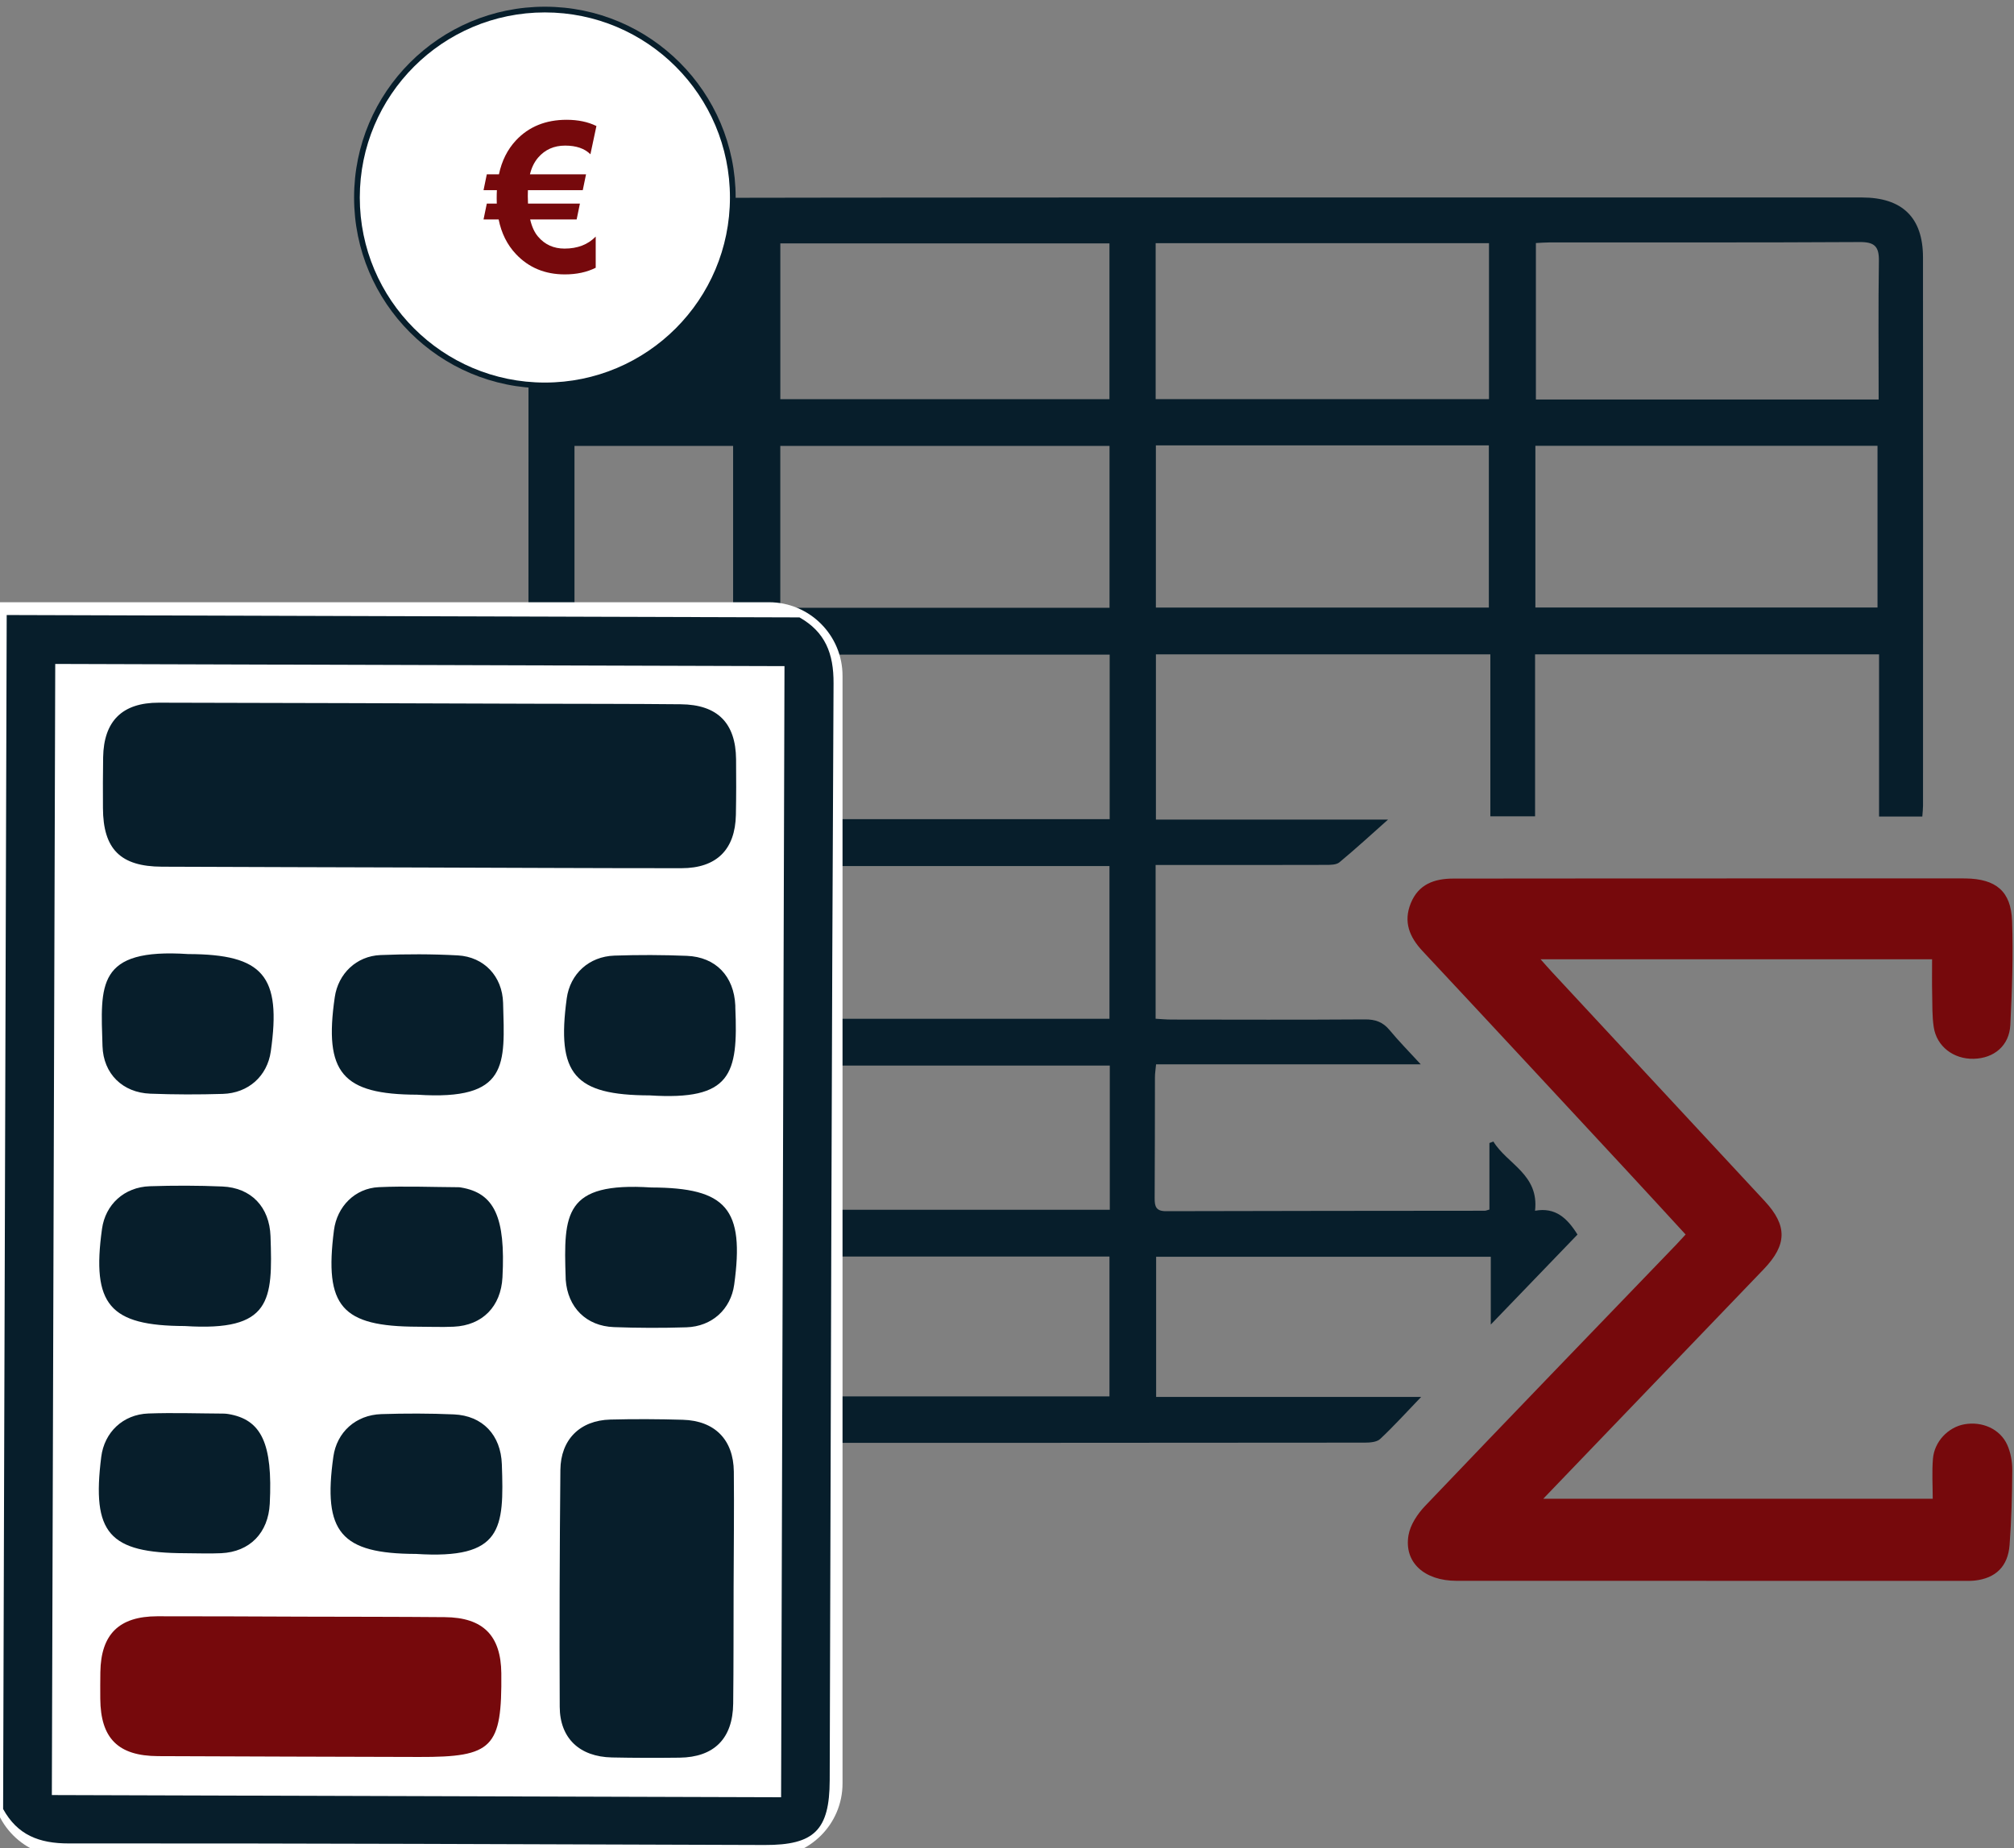
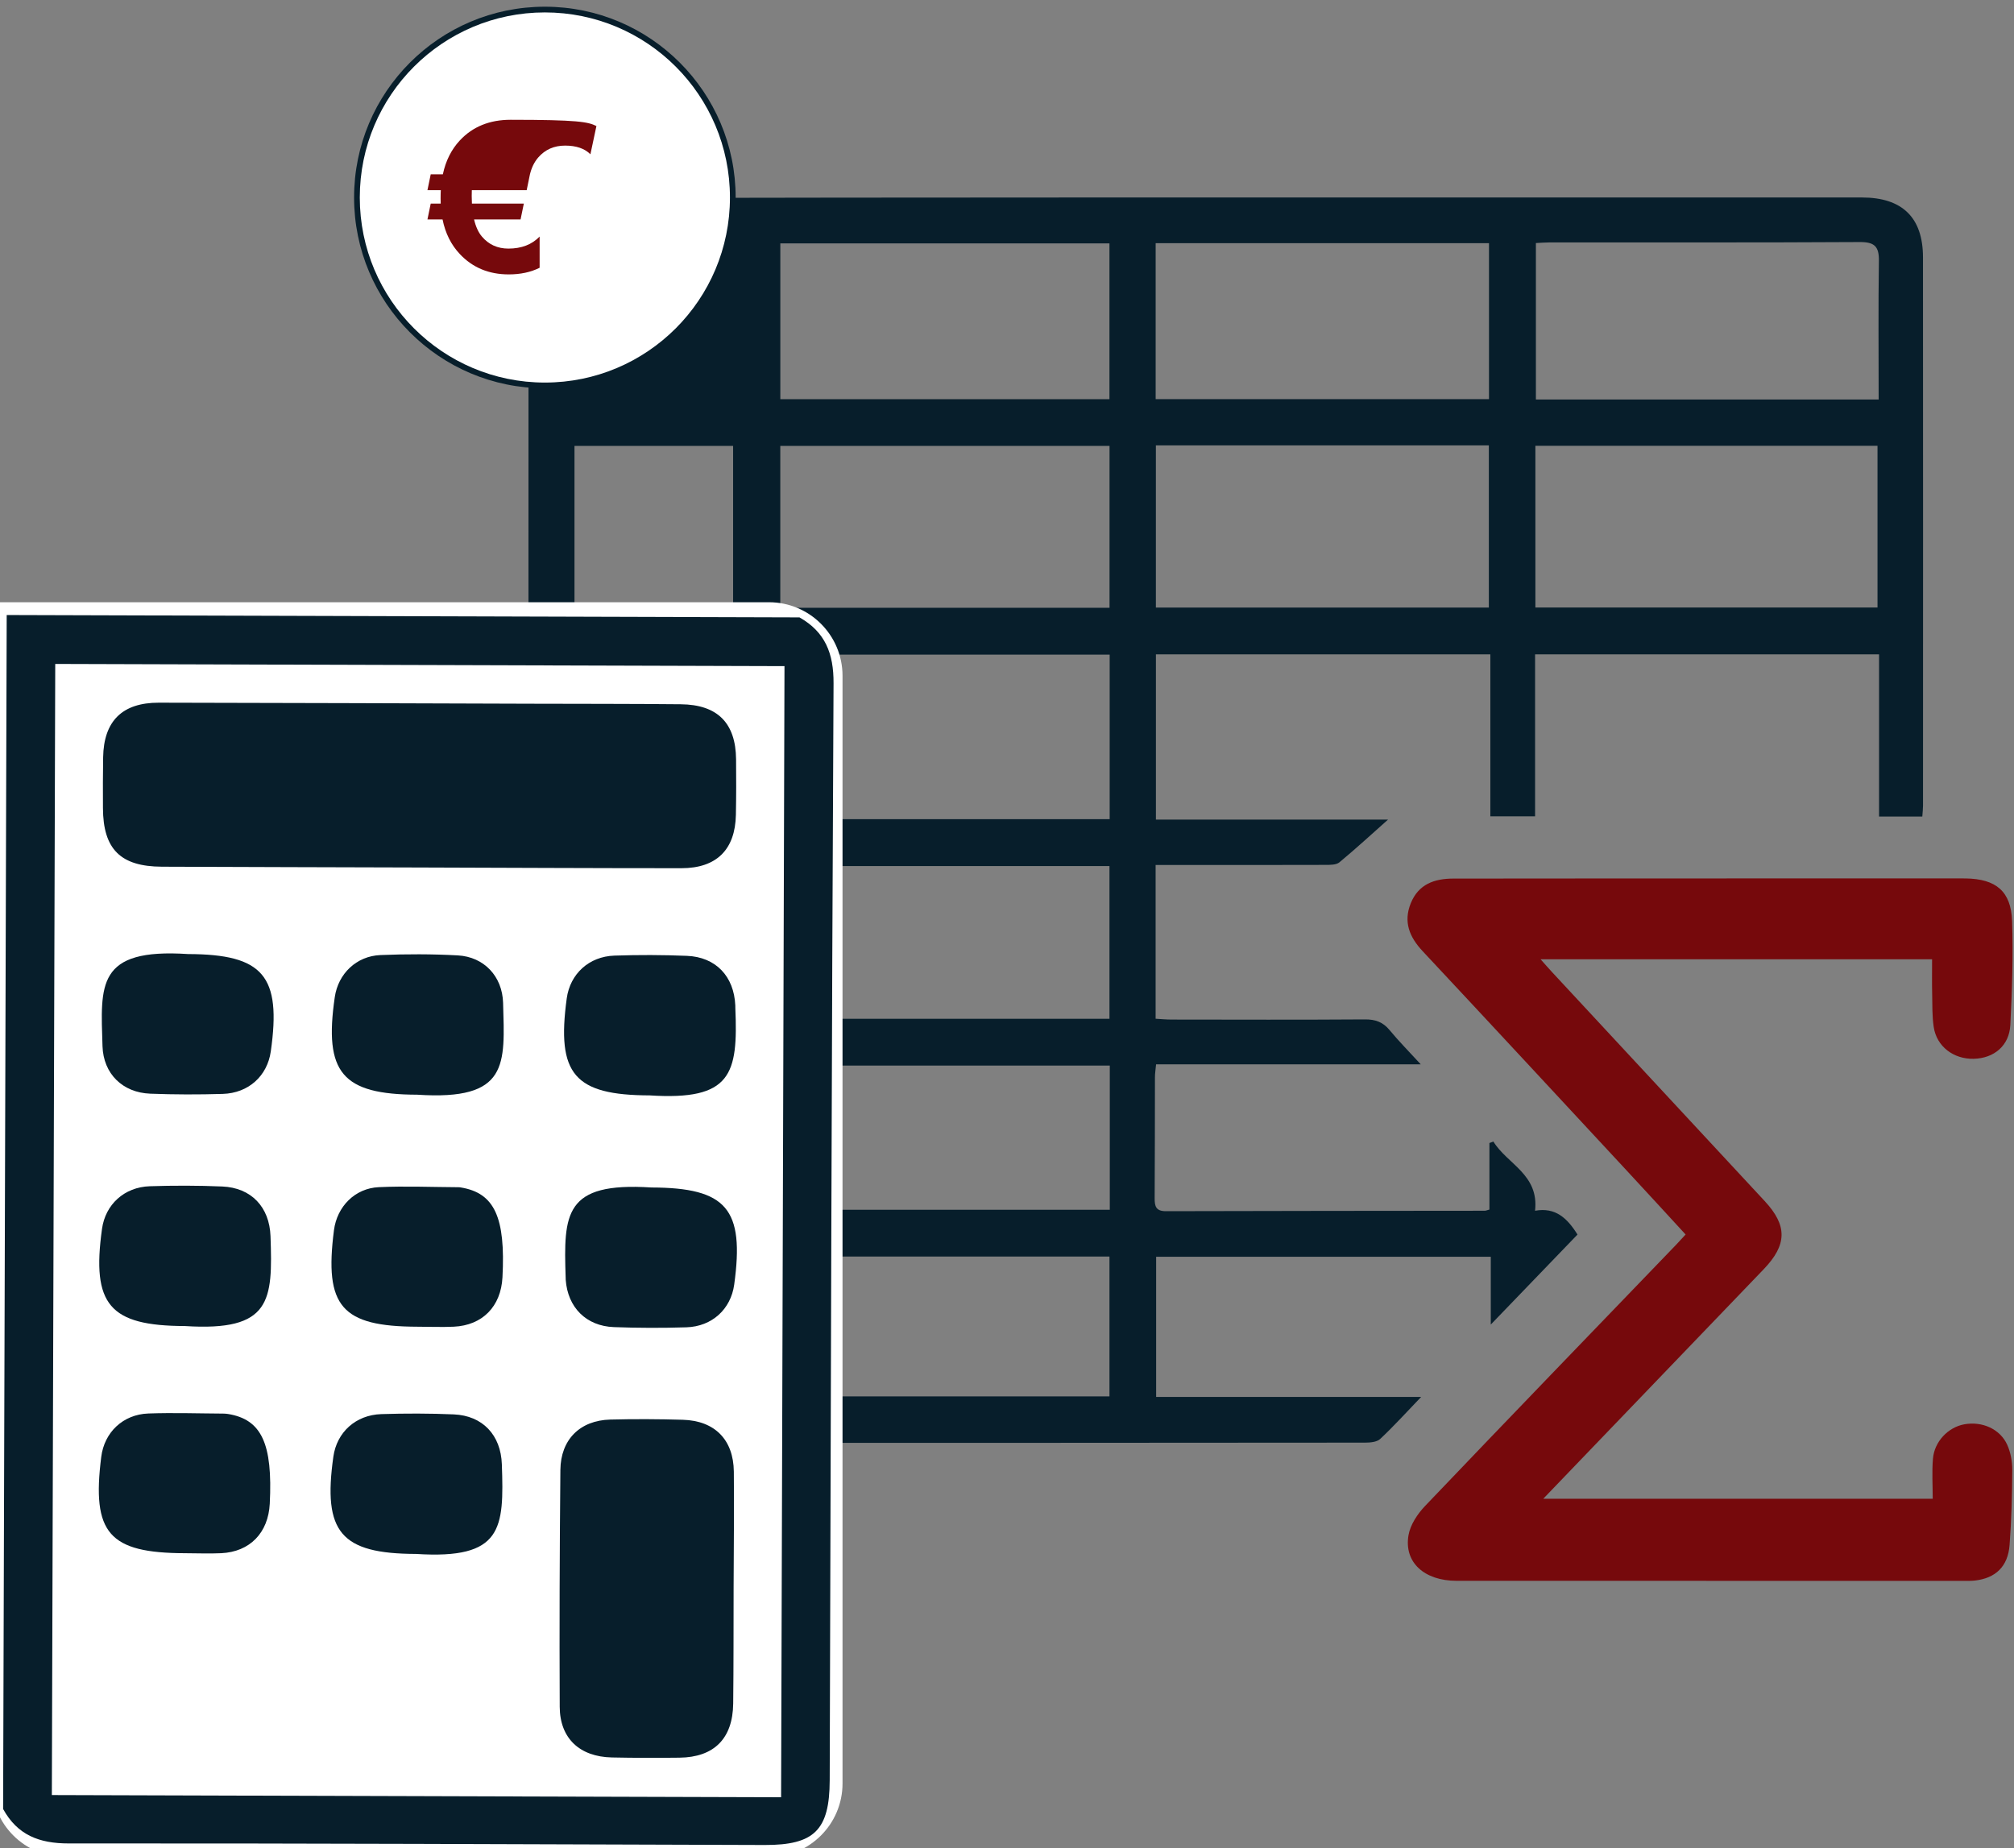
<svg xmlns="http://www.w3.org/2000/svg" version="1.1" id="Calque_1" x="0px" y="0px" viewBox="0 0 155.167 142.391" enable-background="new 0 0 155.167 142.391" xml:space="preserve">
  <rect x="0" y="0" width="155.167" height="142.391" fill="#808080" stroke="none" />
  <g>
    <g>
      <g>
        <path fill="#071E2B" d="M148.103,62.91c-1.129,0-2.16,0-3.333,0c0-4.168,0-8.295,0-12.494c-8.887,0-17.633,0-26.501,0     c0,4.146,0,8.276,0,12.478c-1.187,0-2.253,0-3.446,0c0-4.151,0-8.281,0-12.48c-8.643,0-17.161,0-25.767,0     c0,4.213,0,8.419,0,12.734c6.07,0,12.098,0,17.882,0c-1.191,1.058-2.439,2.207-3.743,3.289c-0.249,0.207-0.721,0.198-1.09,0.199     c-3.919,0.013-7.839,0.008-11.758,0.008c-0.416,0-0.833,0-1.314,0c0,3.982,0,7.845,0,11.846c0.409,0.022,0.816,0.063,1.223,0.063     c4.967,0.005,9.934,0.023,14.901-0.012c0.808-0.006,1.39,0.201,1.905,0.826c0.703,0.851,1.484,1.639,2.4,2.637     c-6.95,0-13.641,0-20.393,0c-0.036,0.396-0.087,0.695-0.087,0.994c-0.009,3.104,0.001,6.209-0.022,9.313     c-0.005,0.64,0.102,1.008,0.875,1.006c8.187-0.025,16.375-0.024,24.562-0.034c0.075,0,0.15-0.037,0.355-0.092     c0-1.681,0-3.403,0-5.126c0.102-0.038,0.203-0.076,0.305-0.114c1.065,1.742,3.529,2.531,3.21,5.332     c1.566-0.286,2.48,0.566,3.27,1.834c-2.15,2.232-4.319,4.484-6.68,6.934c0-1.868,0-3.496,0-5.225c-8.65,0-17.164,0-25.783,0     c0,3.542,0,7.117,0,10.8c6.731,0,13.421,0,20.42,0c-1.181,1.228-2.131,2.279-3.163,3.243c-0.258,0.241-0.779,0.28-1.18,0.28     c-17.346,0.016-34.691,0.021-52.037,0.017c-3.065-0.001-6.13-0.039-9.194-0.082c-0.48-0.007-1.186,0.039-1.396-0.237     c-0.661-0.868-1.397-1.821-1.617-2.846c-0.3-1.396-0.187-2.888-0.188-4.339c-0.007-27.784-0.007-55.569-0.001-83.353     c0-1.536-0.023-3.202,1.469-4.093c0.943-0.563,2.149-0.957,3.239-0.96c25.612-0.053,51.223-0.041,76.835-0.042     c7.063,0,14.125,0,21.188,0.001c3.104,0,4.703,1.539,4.706,4.61c0.011,14.086,0.005,28.171,0.002,42.257     C148.158,62.316,148.128,62.547,148.103,62.91z M118.292,46.806c8.849,0,17.587,0,26.359,0c0-4.209,0-8.335,0-12.457     c-8.832,0-17.576,0-26.359,0C118.292,38.521,118.292,42.618,118.292,46.806z M85.494,50.436c-8.547,0-16.983,0-25.404,0     c0,4.271,0,8.45,0,12.676c8.488,0,16.919,0,25.404,0C85.494,58.856,85.494,54.68,85.494,50.436z M89.054,34.314     c0,4.234,0,8.362,0,12.497c8.603,0,17.121,0,25.653,0c0-4.205,0-8.332,0-12.497C106.137,34.314,97.647,34.314,89.054,34.314z      M144.739,30.779c0-3.645-0.033-7.165,0.019-10.684c0.017-1.121-0.352-1.453-1.48-1.446c-7.947,0.046-15.895,0.024-23.842,0.027     c-0.373,0-0.746,0.033-1.104,0.05c0,4.076,0,8.047,0,12.055C127.127,30.779,135.841,30.779,144.739,30.779z M85.483,34.355     c-8.519,0-16.95,0-25.366,0c0,4.208,0,8.336,0,12.472c8.49,0,16.895,0,25.366,0C85.483,42.665,85.483,38.564,85.483,34.355z      M89.037,30.752c8.611,0,17.126,0,25.681,0c0-4.04,0-8.012,0-12.016c-8.583,0-17.098,0-25.681,0     C89.037,22.74,89.037,26.681,89.037,30.752z M85.477,18.754c-8.508,0-16.944,0-25.358,0c0,4.056,0,8.031,0,12.001     c8.493,0,16.899,0,25.358,0C85.477,26.714,85.477,22.739,85.477,18.754z M85.478,66.724c-8.507,0-16.941,0-25.361,0     c0,3.976,0,7.871,0,11.771c8.491,0,16.897,0,25.361,0C85.478,74.533,85.478,70.635,85.478,66.724z M85.503,82.096     c-8.538,0-16.972,0-25.403,0c0,3.753,0,7.424,0,11.112c8.498,0,16.928,0,25.403,0C85.503,89.472,85.503,85.834,85.503,82.096z      M60.073,107.585c8.517,0,16.925,0,25.405,0c0-3.597,0-7.148,0-10.773c-8.5,0-16.932,0-25.405,0     C60.073,100.423,60.073,103.945,60.073,107.585z M44.22,63.104c4.176,0,8.224,0,12.265,0c0-4.288,0-8.491,0-12.682     c-4.134,0-8.185,0-12.265,0C44.22,54.676,44.22,58.852,44.22,63.104z M56.482,46.844c0-4.255,0-8.38,0-12.488     c-4.137,0-8.189,0-12.221,0c0,4.208,0,8.334,0,12.488C48.371,46.844,52.393,46.844,56.482,46.844z M44.252,66.686     c0,3.995,0,7.889,0,11.796c4.128,0,8.176,0,12.24,0c0-3.97,0-7.863,0-11.796C52.395,66.686,48.373,66.686,44.252,66.686z      M56.481,93.24c0-3.781,0-7.473,0-11.145c-4.137,0-8.187,0-12.237,0c0,3.747,0,7.412,0,11.145     C48.333,93.24,52.352,93.24,56.481,93.24z M56.501,107.628c0-3.688,0-7.235,0-10.834c-4.115,0-8.162,0-12.32,0     c0,3.433-0.014,6.797,0.031,10.161c0.003,0.227,0.442,0.642,0.682,0.644C48.727,107.641,52.561,107.628,56.501,107.628z" />
        <path fill="#76090C" d="M148.856,73.91c-10.087,0-20.013,0-30.162,0c0.347,0.389,0.604,0.686,0.871,0.974     c5.465,5.886,10.933,11.77,16.397,17.657c1.752,1.888,1.732,3.361-0.08,5.249c-5.614,5.851-11.234,11.698-16.983,17.683     c10.039,0,19.921,0,30.006,0c0-1.02-0.068-2.057,0.017-3.082c0.11-1.326,1.171-2.424,2.407-2.652     c1.373-0.253,2.765,0.351,3.318,1.581c0.266,0.592,0.391,1.299,0.387,1.953c-0.012,1.922-0.062,3.848-0.207,5.764     c-0.126,1.658-1.08,2.559-2.675,2.739c-0.269,0.03-0.542,0.024-0.814,0.024c-13.039,0-26.078,0.001-39.117-0.004     c-2.49-0.001-4.066-1.424-3.703-3.52c0.14-0.806,0.696-1.639,1.281-2.252c6.428-6.738,12.9-13.435,19.359-20.144     c0.214-0.223,0.42-0.453,0.709-0.766c-1.527-1.659-3.039-3.311-4.562-4.952c-5.227-5.63-10.45-11.266-15.698-16.877     c-1.02-1.09-1.498-2.259-0.914-3.696c0.596-1.467,1.816-1.898,3.286-1.898c4.851,0.002,9.701-0.01,14.552-0.011     c8.11-0.002,16.221-0.001,24.331-0.001c0.194,0,0.388-0.002,0.582,0.001c2.333,0.038,3.497,0.982,3.576,3.289     c0.092,2.661-0.002,5.334-0.135,7.996c-0.08,1.599-1.252,2.574-2.825,2.611c-1.549,0.036-2.851-0.95-3.077-2.441     c-0.127-0.838-0.103-1.701-0.121-2.553C148.842,75.729,148.856,74.876,148.856,73.91z" />
      </g>
      <g>
        <g>
          <g>
            <circle fill-rule="evenodd" clip-rule="evenodd" fill="#071E2B" cx="41.979" cy="15.216" r="14.699" />
            <circle fill-rule="evenodd" clip-rule="evenodd" fill="#FFFFFF" cx="41.979" cy="15.216" r="14.259" />
          </g>
        </g>
        <g>
          <rect x="37.505" y="7.14" fill="none" width="8.949" height="16.151" />
-           <path fill="#76090C" d="M45.951,9.71l-0.463,2.176c-0.445-0.445-1.095-0.668-1.949-0.668c-0.854,0-1.545,0.307-2.074,0.919      c-0.299,0.346-0.511,0.778-0.636,1.296h4.321l-0.251,1.218h-4.227c-0.005,0.121-0.008,0.275-0.008,0.463      c0,0.184,0.005,0.375,0.016,0.574h3.999l-0.251,1.218h-3.583c0.131,0.561,0.333,1,0.605,1.32      c0.523,0.618,1.205,0.927,2.042,0.927c1.006,0,1.807-0.309,2.404-0.927v2.404c-0.681,0.341-1.474,0.511-2.38,0.511      c-1.53,0-2.787-0.523-3.771-1.571c-0.67-0.712-1.113-1.6-1.328-2.664h-1.163l0.251-1.218h0.77      c-0.005-0.125-0.008-0.259-0.008-0.401c0-0.241,0.005-0.453,0.016-0.636h-1.029l0.251-1.218h0.935      c0.22-1.042,0.657-1.915,1.312-2.617c0.99-1.058,2.292-1.587,3.905-1.587C44.537,9.23,45.302,9.39,45.951,9.71z" />
+           <path fill="#76090C" d="M45.951,9.71l-0.463,2.176c-0.445-0.445-1.095-0.668-1.949-0.668c-0.854,0-1.545,0.307-2.074,0.919      c-0.299,0.346-0.511,0.778-0.636,1.296l-0.251,1.218h-4.227c-0.005,0.121-0.008,0.275-0.008,0.463      c0,0.184,0.005,0.375,0.016,0.574h3.999l-0.251,1.218h-3.583c0.131,0.561,0.333,1,0.605,1.32      c0.523,0.618,1.205,0.927,2.042,0.927c1.006,0,1.807-0.309,2.404-0.927v2.404c-0.681,0.341-1.474,0.511-2.38,0.511      c-1.53,0-2.787-0.523-3.771-1.571c-0.67-0.712-1.113-1.6-1.328-2.664h-1.163l0.251-1.218h0.77      c-0.005-0.125-0.008-0.259-0.008-0.401c0-0.241,0.005-0.453,0.016-0.636h-1.029l0.251-1.218h0.935      c0.22-1.042,0.657-1.915,1.312-2.617c0.99-1.058,2.292-1.587,3.905-1.587C44.537,9.23,45.302,9.39,45.951,9.71z" />
        </g>
      </g>
    </g>
    <g>
      <path fill="#FFFFFF" d="M59.243,143.077H5.035c-3.131,0-5.669-2.538-5.669-5.669V46.4h59.877c3.131,0,5.669,2.538,5.669,5.669    v85.339C64.912,140.539,62.374,143.077,59.243,143.077z" />
      <g>
        <g>
          <path fill="#071E2B" d="M0.24,139.377c0.092-30.664,0.184-61.328,0.276-91.992c20.36,0.061,40.72,0.122,61.08,0.183      c1.979,1.122,2.637,2.776,2.624,5.074c-0.148,28.174-0.21,56.348-0.296,84.522c-0.012,3.833-1.181,4.997-5.006,4.986      c-17.873-0.053-35.745-0.139-53.617-0.12C3.011,142.033,1.343,141.379,0.24,139.377z M60.179,138.471      c0.088-29.231,0.175-58.223,0.261-87.148C41.573,51.266,22.88,51.21,4.256,51.154c-0.087,29.165-0.174,58.158-0.261,87.148      C22.817,138.359,41.466,138.415,60.179,138.471z" />
          <path fill="#071E2B" d="M32.207,66.837c-6.578-0.02-13.156-0.034-19.734-0.061c-3.191-0.013-4.528-1.352-4.541-4.519      c-0.006-1.303-0.008-2.607,0.014-3.91c0.047-2.791,1.47-4.212,4.291-4.208c9.557,0.013,19.114,0.051,28.67,0.08      c3.848,0.012,7.695,0.004,11.543,0.042c2.83,0.027,4.233,1.443,4.26,4.239c0.014,1.427,0.014,2.855-0.014,4.282      c-0.053,2.678-1.489,4.109-4.195,4.11C45.735,66.892,38.971,66.857,32.207,66.837z" />
          <path fill="#071E2B" d="M56.52,122.318c-0.009,2.978,0.002,5.957-0.032,8.935c-0.031,2.696-1.47,4.137-4.136,4.169      c-1.737,0.021-3.475,0.02-5.212-0.017c-2.484-0.053-4.006-1.473-4.017-3.904c-0.028-6.08-0.006-12.161,0.051-18.242      c0.022-2.353,1.514-3.826,3.847-3.887c1.86-0.049,3.724-0.038,5.584,0.016c2.461,0.071,3.906,1.531,3.932,3.995      C56.568,116.361,56.528,119.34,56.52,122.318z" />
-           <path fill="#76090C" d="M23.284,124.557c3.661,0.011,7.322,0.006,10.983,0.038c2.954,0.025,4.329,1.414,4.357,4.333      c0.054,5.736-0.656,6.456-6.345,6.439c-6.701-0.02-13.403-0.033-20.104-0.064c-3.076-0.014-4.425-1.37-4.449-4.423      c-0.005-0.682-0.004-1.365,0.006-2.048c0.044-2.916,1.438-4.3,4.384-4.304C15.838,124.522,19.561,124.546,23.284,124.557z" />
          <path fill="#071E2B" d="M14.498,73.507c5.788,0.017,7.196,1.679,6.364,7.507c-0.269,1.881-1.71,3.207-3.7,3.267      c-1.859,0.057-3.723,0.054-5.582-0.017c-2.136-0.082-3.616-1.532-3.683-3.664C7.752,75.886,7.409,73.038,14.498,73.507z" />
          <path fill="#071E2B" d="M32.142,84.342c-5.779-0.017-7.197-1.696-6.35-7.515c0.262-1.8,1.657-3.168,3.526-3.244      c1.981-0.081,3.973-0.082,5.952,0.026c2.019,0.111,3.434,1.611,3.49,3.658C38.892,82.014,39.229,84.811,32.142,84.342z" />
          <path fill="#071E2B" d="M50.06,84.396c-5.814-0.017-7.193-1.63-6.396-7.474c0.256-1.876,1.701-3.23,3.676-3.296      c1.859-0.063,3.723-0.058,5.581,0.018c2.233,0.092,3.629,1.576,3.73,3.821c0.003,0.062-0.001,0.124,0.002,0.186      C56.871,82.771,56.352,84.8,50.06,84.396z" />
          <path fill="#071E2B" d="M14.241,102.166c-5.803-0.017-7.193-1.647-6.382-7.486c0.26-1.873,1.707-3.22,3.687-3.285      c1.859-0.061,3.724-0.059,5.581,0.02c2.23,0.094,3.637,1.581,3.715,3.833C21.012,100.201,20.924,102.598,14.241,102.166z" />
          <path fill="#071E2B" d="M32.166,102.218c-5.854-0.016-7.193-1.563-6.436-7.437c0.234-1.813,1.608-3.231,3.458-3.315      c2.042-0.093,4.092-0.005,6.139,0.005c0.062,0,0.124,0.01,0.185,0.02c2.582,0.427,3.443,2.29,3.2,6.924      c-0.117,2.242-1.539,3.701-3.755,3.802C34.029,102.26,33.096,102.219,32.166,102.218z" />
          <path fill="#071E2B" d="M50.178,91.491c5.805,0.017,7.194,1.646,6.387,7.487c-0.26,1.883-1.7,3.223-3.682,3.286      c-1.859,0.059-3.723,0.054-5.582-0.015c-2.144-0.079-3.561-1.52-3.716-3.644c-0.004-0.062-0.003-0.124-0.005-0.186      C43.419,93.516,43.466,91.056,50.178,91.491z" />
          <path fill="#071E2B" d="M14.251,119.669c-5.866-0.016-7.192-1.543-6.451-7.423c0.238-1.887,1.668-3.271,3.631-3.342      c1.92-0.069,3.845-0.002,5.768,0.008c0.124,0.001,0.249,0.01,0.371,0.03c2.582,0.418,3.449,2.284,3.214,6.911      c-0.114,2.245-1.532,3.711-3.742,3.815C16.113,119.712,15.181,119.67,14.251,119.669z" />
          <path fill="#071E2B" d="M32.054,119.724c-5.793-0.017-7.195-1.666-6.37-7.497c0.265-1.872,1.713-3.211,3.696-3.275      c1.859-0.059,3.724-0.059,5.581,0.021c2.223,0.095,3.626,1.591,3.704,3.843C38.838,117.783,38.728,120.155,32.054,119.724z" />
        </g>
      </g>
    </g>
  </g>
  <g>
</g>
  <g>
</g>
  <g>
</g>
  <g>
</g>
  <g>
</g>
</svg>